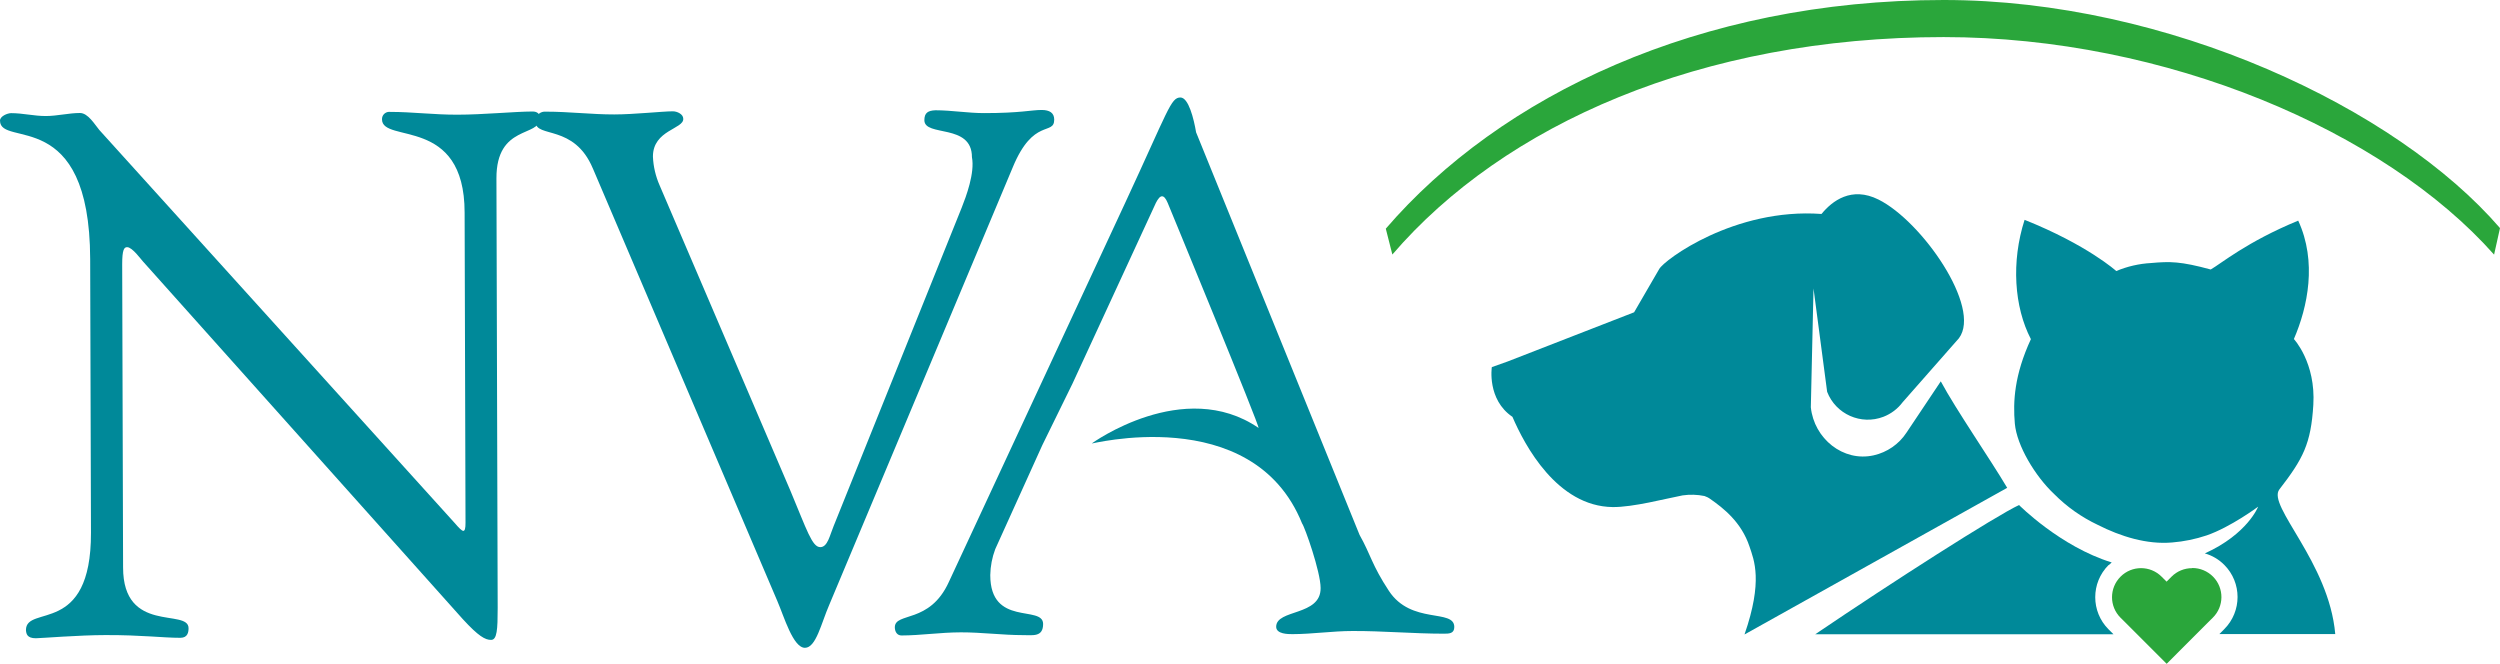
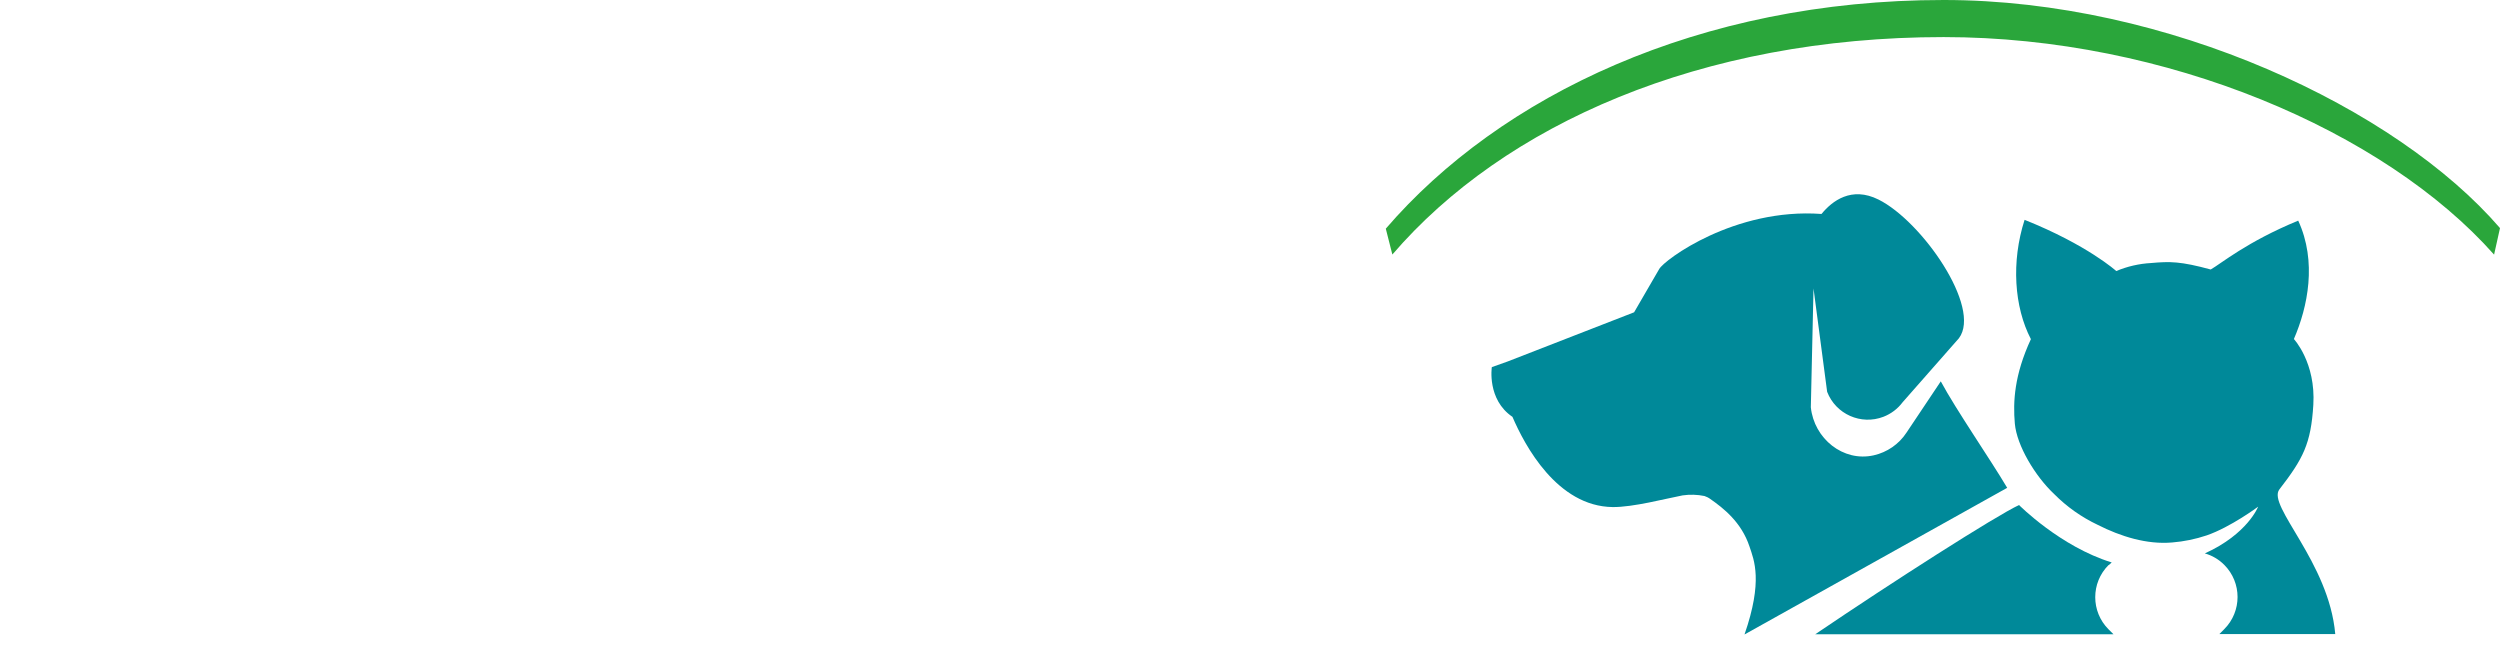
<svg xmlns="http://www.w3.org/2000/svg" id="b" viewBox="0 0 502.89 133.53">
  <defs>
    <style>.d{fill:#2aa63b;}.d,.e{stroke-width:0px;}.e{fill:#008999;}</style>
  </defs>
  <g id="c">
-     <path class="e" d="m18.14,52.12C18.05,21.12.02,29.79,0,24.27c0-.9,1.49-1.5,2.23-1.51,2.39,0,4.63.59,7,.58,2.24,0,4.62-.61,6.86-.61,1.64,0,3,2.37,3.89,3.42l71.43,79c.9,1.05,1.5,1.65,1.79,1.64s.45-.44.44-1.64l-.18-62.38c0-19.56-16.6-13.83-16.62-18.76-.03-.81.6-1.48,1.41-1.51.08,0,.16,0,.23.01,4.48,0,8.8.58,13.58.56,5.08,0,11.49-.63,15.07-.64.9,0,1.5.44,1.5,1.34,0,3.87-8.8,1.22-8.77,12.11l.25,86.42c0,4.32-.13,6.41-1.32,6.42s-2.54-.74-5.69-4.17L28.72,52.55c-.3-.3-2.1-2.83-3.14-2.83-.6,0-1,.45-1,3.44l.18,61c0,13.43,13.16,8.17,13.17,12.2,0,.75-.14,1.94-1.64,1.94-3.58,0-7.76-.57-15.07-.55-5.23,0-13,.63-14,.64-1.79,0-1.94-.89-2-1.64,0-5.22,13.14,1.31,13.08-19.59l-.16-55.07" />
-     <path class="e" d="m119.26,33.9c-3.76-9-11.51-6.09-11.52-9.37-.11-1.04.65-1.97,1.69-2.07.13-.01.27-.01.4,0,4.62,0,9.25.57,13.73.56,4,0,9.7-.63,11.78-.63.9,0,2.1.59,2.1,1.48.16,2.09-6.11,2.26-6.1,7.63.08,2.01.55,3.98,1.36,5.82l26.3,61.41c3.31,7.9,4.36,11.33,6,11.33,1.49,0,1.92-2.4,2.67-4.19l25.78-64.1c.89-2.24,2.67-7,2.06-10.16,0-6.86-9.56-4-9.57-7.43,0-1.49.73-1.94,2.23-2,3.28,0,6.57.58,9.85.57,7.16,0,9.4-.62,11.49-.63,1.64,0,2.54.59,2.55,1.93,0,3.29-4.19-.43-8.33,9.58l-36.91,88c-1.63,3.74-2.66,8.67-4.9,8.68-2.39,0-4.2-6.27-5.55-9.39l-37.12-87.05" />
-     <path class="e" d="m219.63,89.19s18.49-13.4,33.52-3.12c.58.4-18.26-45.25-18.26-45.25-.75-1.78-1.49-1.78-2.38,0l-16.76,36.32-6.08,12.4-9.47,20.92c-.63,1.67-.97,3.44-1,5.23,0,10.45,10.62,5.94,10.63,9.82,0,2.69-2.08,2.24-4,2.25-4.18,0-8.36-.57-12.54-.56s-8.06.62-11.94.63c-.89,0-1.34-.74-1.35-1.64,0-3.13,7-.61,10.87-9.13l35.45-76.22c8.75-18.83,9.19-21.22,11.13-21.23,1.64,0,2.7,4.32,3.15,7l32.89,81c2.26,4,2.44,6,5.89,11.24,4.5,6.85,13.15,3.54,13.16,7.27,0,1.34-1.05,1.35-2.09,1.35-6.12,0-12.24-.56-18.36-.54-4,0-8.06.62-12.09.63-.89,0-3.28,0-3.29-1.48,0-3.58,9-2.12,8.94-7.79,0-3.28-3.2-12.33-3.73-13-10-24.77-43.47-15.66-42.21-16.11" />
-     <path class="d" d="m440.95,114.29c-1.55,0-3.04.61-4.13,1.71l-1,1-1-1c-2.28-2.28-5.98-2.29-8.26,0-2.28,2.28-2.29,5.98,0,8.26l1.07,1.06,8.21,8.21,8.2-8.21,1.07-1.06c2.3-2.26,2.33-5.96.06-8.26-1.11-1.12-2.62-1.75-4.19-1.74" />
    <path class="d" d="m278.76,46C301.76,19.29,341.76,0,390.98,0c45.08,0,91.08,21.72,111.91,45.88l-1.19,5.34c-22.07-24.89-66-43.76-110.72-43.76-48.81,0-88.44,17.6-110.9,43.74l-1.32-5.2Z" />
    <path class="e" d="m424.2,113.67c.19-.19.39-.36.58-.53-10.35-3.19-18.64-11.55-18.64-11.55-4.73,2.21-25.39,15.42-41,26h60l-1-1c-3.56-3.57-3.56-9.35,0-12.92" />
    <path class="e" d="m446.44,127.55h23.31c-1.25-14.47-13.78-25.82-11.24-29.1,4.79-6.2,6.35-9.17,6.83-17,.52-8.52-3.91-13.25-3.91-13.25h0c2.79-6.46,4.69-15.54.87-23.82-10.39,4.29-15.51,8.65-17.6,9.83-6.08-1.65-8.19-1.64-12-1.3-2.41.13-4.78.68-7,1.61,0,0-5.79-5.24-18.44-10.3-2.71,8.44-2.1,17.52,1.27,24-3.34,7.22-3.62,12.59-3.23,17s4.1,10.59,7.92,14.17c2.53,2.55,5.49,4.64,8.74,6.18,4.62,2.35,9.93,4,15,3.55,2.36-.19,4.68-.67,6.92-1.42,4.83-1.66,10.36-5.78,10.36-5.78,0,0-2.11,5.5-10.72,9.4,1.48.42,2.83,1.22,3.91,2.31,3.56,3.57,3.56,9.35,0,12.92l-.99,1Z" />
    <path class="e" d="m403.76,98.13c-3.36-5.68-10.28-15.69-13.36-21.42l-6.9,10.32c-1.52,2.32-3.89,3.95-6.59,4.56-6.16,1.39-12-3.38-12.65-9.67l.54-23.9,2.74,20.79c1.74,4.51,6.81,6.76,11.32,5.03,1.53-.59,2.87-1.6,3.86-2.92l11.33-12.88c4.64-6.18-7.47-23.57-16.18-27.9-5.44-2.71-9.32.28-11.46,2.9-17.5-1.28-31.67,9.26-32.65,11.08l-5.05,8.7-25.45,9.9-3.17,1.13s-1,6.52,4.15,10c2.48,5.78,9,18,20.15,18.15,4.1.05,10.77-1.72,14.08-2.35,1.46-.21,2.95-.17,4.4.13.41.14.81.33,1.16.59,2.65,1.85,6.26,4.66,7.89,9.56.93,2.78,2.74,6.91-1,17.7l52.84-29.5Z" />
  </g>
</svg>